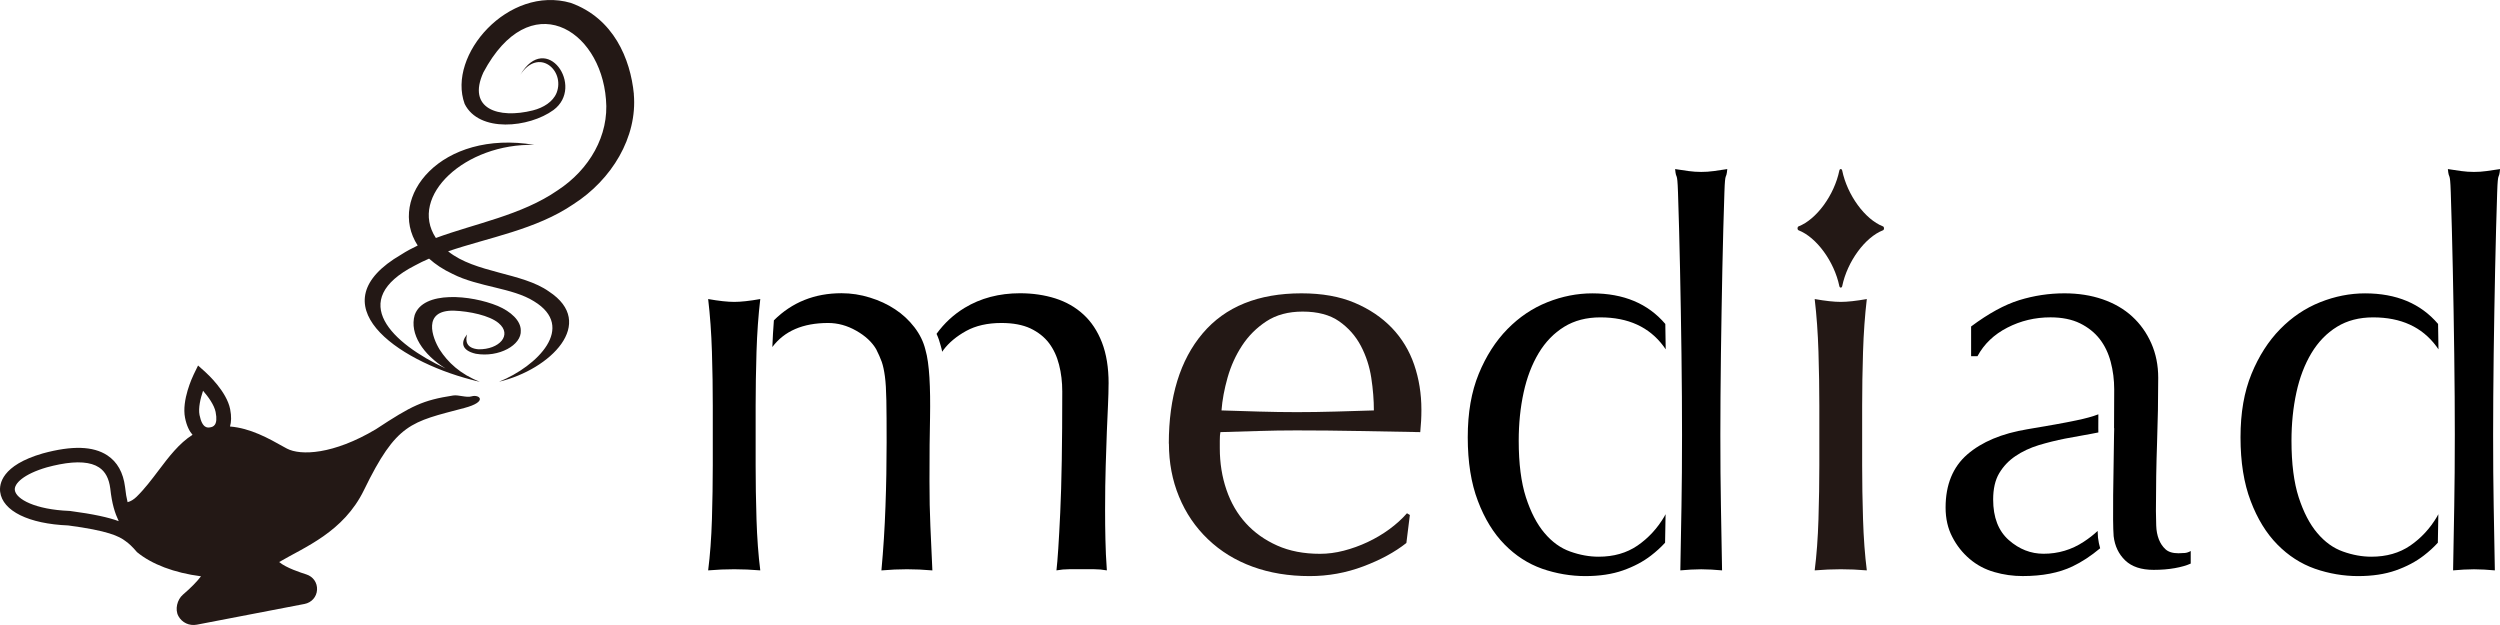
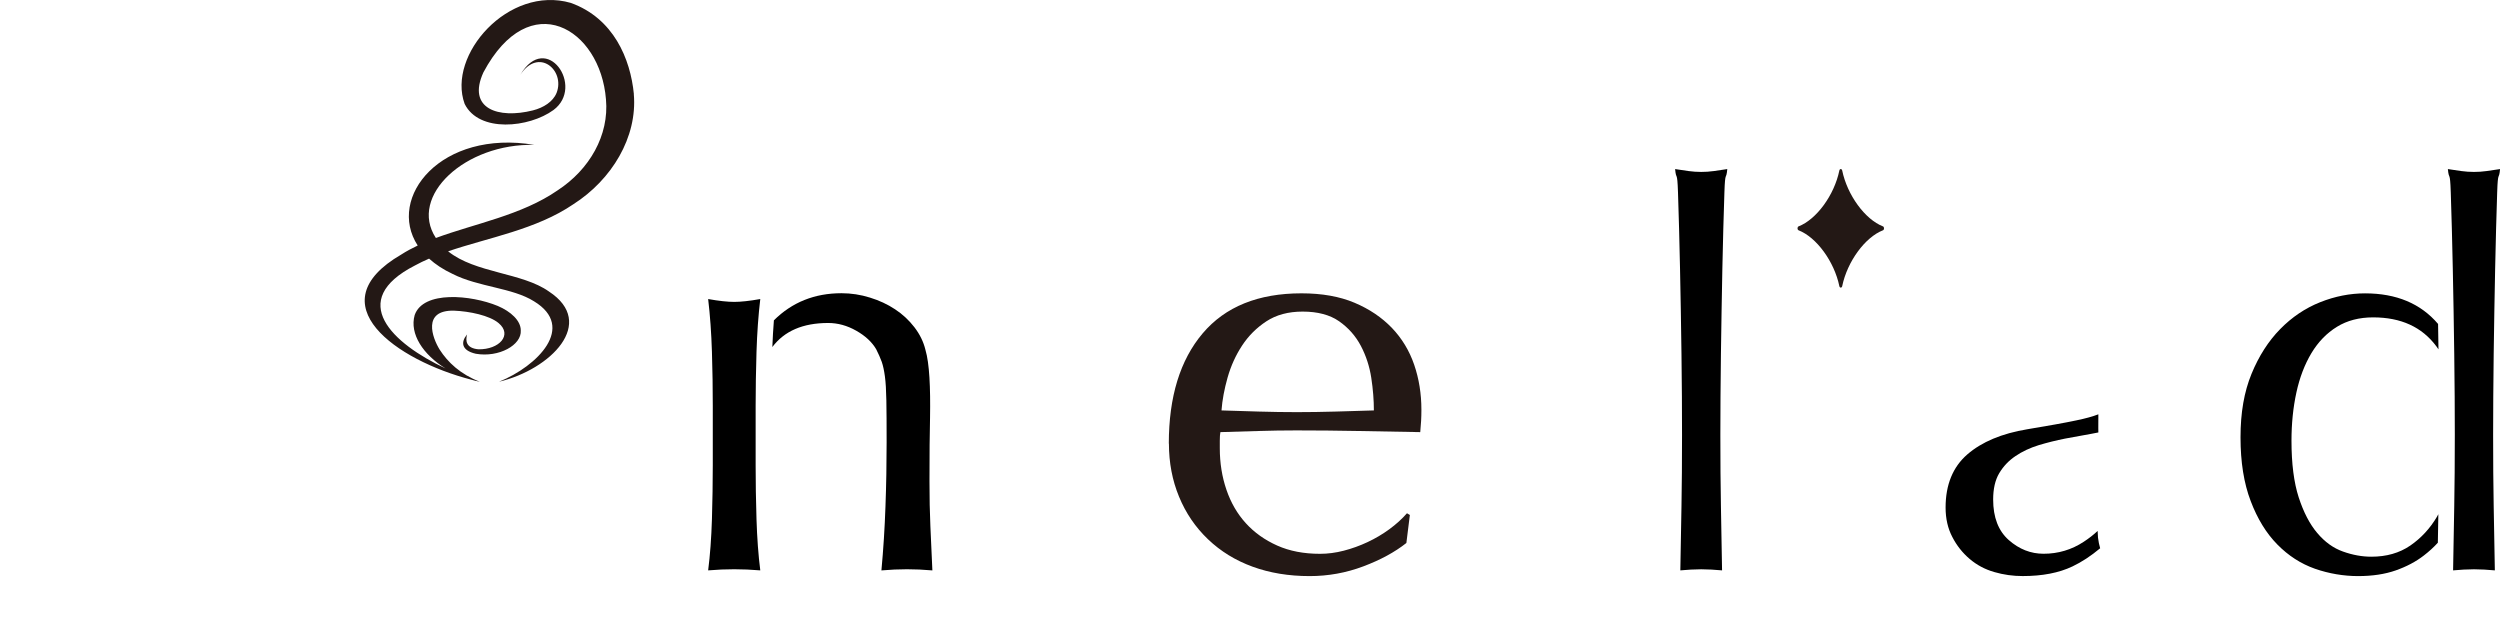
<svg xmlns="http://www.w3.org/2000/svg" width="160" height="40" viewBox="0 0 160 40" fill="none">
  <g clip-path="url(#clip0_4_30)">
    <path d="M74.804 28.389C74.804 25.392 75.528 23.038 76.973 21.333C78.418 19.627 80.526 18.773 83.294 18.773C84.605 18.773 85.734 18.973 86.687 19.375C87.638 19.776 88.435 20.315 89.079 20.983C89.72 21.654 90.198 22.44 90.507 23.341C90.816 24.243 90.97 25.205 90.97 26.23C90.97 26.474 90.963 26.712 90.951 26.942C90.938 27.174 90.919 27.412 90.896 27.656C89.56 27.631 88.239 27.608 86.929 27.584C85.618 27.559 84.297 27.546 82.962 27.546C82.146 27.546 81.336 27.559 80.534 27.584C79.731 27.608 78.921 27.633 78.105 27.656C78.079 27.778 78.067 27.96 78.067 28.204V28.68C78.067 29.631 78.208 30.52 78.494 31.351C78.778 32.181 79.192 32.892 79.737 33.489C80.28 34.087 80.949 34.561 81.74 34.915C82.531 35.269 83.445 35.444 84.483 35.444C84.977 35.444 85.484 35.378 86.003 35.244C86.523 35.109 87.028 34.927 87.524 34.695C88.019 34.463 88.481 34.19 88.915 33.873C89.348 33.557 89.724 33.215 90.046 32.849L90.231 32.959L90.008 34.751C89.268 35.337 88.347 35.836 87.246 36.25C86.146 36.663 85.004 36.87 83.818 36.87C82.482 36.87 81.266 36.67 80.166 36.268C79.066 35.867 78.115 35.281 77.312 34.513C76.508 33.745 75.89 32.837 75.459 31.789C75.025 30.742 74.811 29.608 74.811 28.389H74.804ZM83.368 19.942C82.453 19.942 81.681 20.149 81.05 20.563C80.419 20.977 79.901 21.494 79.493 22.117C79.085 22.738 78.776 23.421 78.565 24.164C78.355 24.907 78.225 25.609 78.176 26.267C78.942 26.292 79.739 26.317 80.568 26.34C81.397 26.364 82.204 26.377 82.998 26.377C83.79 26.377 84.64 26.364 85.482 26.34C86.321 26.315 87.137 26.292 87.928 26.267C87.928 25.609 87.873 24.914 87.762 24.183C87.65 23.452 87.427 22.769 87.095 22.136C86.761 21.503 86.298 20.979 85.705 20.563C85.112 20.149 84.333 19.942 83.37 19.942H83.368Z" fill="#231815" />
-     <path d="M116.437 25.975C116.437 24.878 116.418 23.728 116.382 22.521C116.344 21.314 116.264 20.186 116.14 19.139C116.832 19.261 117.387 19.321 117.808 19.321C118.229 19.321 118.784 19.261 119.476 19.139C119.352 20.188 119.272 21.314 119.234 22.521C119.196 23.728 119.178 24.878 119.178 25.975V29.777C119.178 30.875 119.196 32.025 119.234 33.232C119.272 34.439 119.352 35.529 119.476 36.504C118.906 36.455 118.351 36.432 117.808 36.432C117.265 36.432 116.708 36.457 116.14 36.504C116.264 35.529 116.344 34.439 116.382 33.232C116.418 32.025 116.437 30.875 116.437 29.777V25.975Z" fill="#231815" />
    <path d="M48.361 29.777V25.975C48.361 24.878 48.38 23.728 48.416 22.521C48.454 21.314 48.534 20.186 48.658 19.139C47.966 19.261 47.411 19.321 46.99 19.321C46.569 19.321 46.014 19.261 45.322 19.139C45.446 20.188 45.526 21.314 45.564 22.521C45.602 23.728 45.618 24.878 45.618 25.975V29.777C45.618 30.875 45.599 32.025 45.564 33.232C45.526 34.439 45.446 35.529 45.322 36.504C45.89 36.455 46.447 36.432 46.99 36.432C47.533 36.432 48.09 36.457 48.658 36.504C48.534 35.529 48.454 34.439 48.416 33.232C48.378 32.025 48.361 30.875 48.361 29.777Z" fill="black" />
    <path d="M59.676 36.506C59.108 36.457 58.565 36.432 58.046 36.432C57.526 36.432 56.981 36.457 56.411 36.506C56.535 35.165 56.622 33.799 56.67 32.412C56.721 31.021 56.744 29.655 56.744 28.314C56.744 27.17 56.74 26.273 56.727 25.628C56.716 24.98 56.685 24.469 56.634 24.09C56.584 23.715 56.517 23.403 56.432 23.158C56.344 22.916 56.226 22.647 56.077 22.353C55.808 21.892 55.381 21.494 54.798 21.165C54.22 20.836 53.62 20.671 53.002 20.671C51.386 20.671 50.196 21.186 49.43 22.21C49.451 21.623 49.487 21.051 49.529 20.501C50.69 19.346 52.135 18.766 53.854 18.766C54.472 18.766 55.078 18.858 55.671 19.044C56.264 19.226 56.801 19.474 57.282 19.793C57.762 20.108 58.176 20.493 58.521 20.942C58.868 21.393 59.104 21.877 59.228 22.389C59.485 23.258 59.554 24.798 59.523 26.721C59.497 27.708 59.487 29.068 59.487 30.796C59.487 31.847 59.504 32.801 59.544 33.667C59.579 34.532 59.621 35.478 59.672 36.5L59.676 36.506Z" fill="black" />
-     <path d="M70.949 24.549C70.949 24.963 70.934 25.415 70.913 25.901C70.888 26.387 70.862 26.954 70.839 27.602C70.814 28.246 70.789 28.979 70.766 29.794C70.74 30.61 70.726 31.555 70.726 32.627C70.726 33.286 70.732 33.919 70.747 34.53C70.757 35.138 70.789 35.796 70.839 36.504C70.566 36.455 70.292 36.43 70.023 36.43H68.429C68.155 36.43 67.886 36.455 67.613 36.504C67.686 35.896 67.768 34.662 67.855 32.81C67.943 30.961 67.985 28.376 67.985 25.061C67.985 24.452 67.918 23.877 67.779 23.341C67.644 22.805 67.427 22.343 67.133 21.954C66.834 21.563 66.441 21.254 65.947 21.018C65.45 20.787 64.832 20.671 64.093 20.671C63.202 20.671 62.449 20.842 61.832 21.182C61.214 21.525 60.732 21.927 60.383 22.391C60.355 22.432 60.326 22.471 60.301 22.513C60.271 22.376 60.244 22.25 60.208 22.134C60.141 21.871 60.055 21.616 59.939 21.366C60.433 20.683 61.037 20.126 61.74 19.7C62.762 19.081 63.944 18.768 65.28 18.768C66.094 18.768 66.849 18.88 67.541 19.098C68.231 19.319 68.831 19.659 69.337 20.124C69.842 20.586 70.24 21.182 70.524 21.915C70.808 22.647 70.951 23.525 70.951 24.547L70.949 24.549Z" fill="black" />
-     <path d="M106.519 33.05C106.548 33.004 106.571 32.955 106.597 32.909L106.565 34.734C106.302 35.022 106.003 35.295 105.667 35.554C105.162 35.945 104.563 36.262 103.87 36.506C103.178 36.748 102.375 36.87 101.46 36.87C100.545 36.87 99.598 36.713 98.698 36.399C97.796 36.08 96.994 35.562 96.29 34.844C95.583 34.126 95.015 33.199 94.586 32.065C94.152 30.932 93.936 29.575 93.936 27.989C93.936 26.404 94.169 25.079 94.638 23.93C95.107 22.786 95.722 21.83 96.475 21.062C97.228 20.294 98.079 19.721 99.03 19.342C99.981 18.963 100.94 18.775 101.906 18.775C103.913 18.775 105.467 19.427 106.58 20.733C106.586 21.269 106.597 21.811 106.605 22.357C106.563 22.291 106.517 22.225 106.466 22.159C105.549 20.929 104.205 20.312 102.425 20.312C101.533 20.312 100.764 20.511 100.107 20.915C99.453 21.318 98.91 21.877 98.477 22.595C98.044 23.318 97.72 24.158 97.512 25.12C97.301 26.083 97.198 27.114 97.198 28.209C97.198 29.672 97.352 30.877 97.659 31.829C97.968 32.779 98.361 33.54 98.845 34.111C99.329 34.685 99.878 35.082 100.496 35.3C101.115 35.521 101.719 35.629 102.312 35.629C103.277 35.629 104.106 35.391 104.798 34.919C105.49 34.443 106.067 33.822 106.521 33.052L106.519 33.05Z" fill="black" />
    <path d="M109.672 10.949C109.413 10.986 109.146 11.003 108.875 11.003C108.603 11.003 108.336 10.984 108.077 10.949C107.819 10.912 107.528 10.87 107.207 10.821C107.28 11.601 107.343 10.845 107.392 12.319C107.442 13.795 107.484 15.422 107.522 17.2C107.56 18.98 107.589 20.807 107.615 22.684C107.64 24.562 107.65 26.28 107.65 27.84C107.65 29.523 107.638 31.034 107.615 32.373C107.589 33.714 107.566 35.09 107.541 36.504C107.998 36.459 108.441 36.438 108.877 36.434C109.312 36.438 109.756 36.459 110.212 36.504C110.187 35.09 110.162 33.714 110.139 32.373C110.114 31.032 110.103 29.521 110.103 27.84C110.103 26.28 110.116 24.562 110.139 22.684C110.164 20.807 110.196 18.98 110.231 17.2C110.269 15.42 110.311 13.793 110.362 12.319C110.41 10.845 110.473 11.601 110.547 10.821C110.225 10.87 109.935 10.912 109.676 10.949H109.672Z" fill="black" />
    <path d="M155.976 33.05C156.005 33.004 156.029 32.955 156.054 32.909L156.022 34.734C155.759 35.022 155.461 35.295 155.124 35.554C154.619 35.945 154.02 36.262 153.328 36.506C152.636 36.748 151.832 36.87 150.917 36.87C150.002 36.87 149.056 36.713 148.155 36.399C147.253 36.08 146.451 35.562 145.747 34.844C145.04 34.126 144.472 33.199 144.043 32.065C143.61 30.932 143.393 29.575 143.393 27.989C143.393 26.404 143.626 25.079 144.096 23.93C144.565 22.786 145.179 21.83 145.932 21.062C146.685 20.294 147.537 19.721 148.488 19.342C149.438 18.963 150.398 18.775 151.363 18.775C153.37 18.775 154.924 19.427 156.037 20.733C156.043 21.269 156.054 21.811 156.062 22.357C156.02 22.291 155.974 22.225 155.923 22.159C155.006 20.929 153.662 20.312 151.883 20.312C150.991 20.312 150.221 20.511 149.565 20.915C148.91 21.318 148.368 21.877 147.934 22.595C147.501 23.318 147.177 24.158 146.969 25.12C146.759 26.083 146.655 27.114 146.655 28.209C146.655 29.672 146.809 30.877 147.116 31.829C147.425 32.779 147.819 33.54 148.302 34.111C148.786 34.685 149.335 35.082 149.954 35.3C150.572 35.521 151.176 35.629 151.769 35.629C152.735 35.629 153.563 35.391 154.255 34.919C154.947 34.443 155.524 33.822 155.978 33.052L155.976 33.05Z" fill="black" />
    <path d="M159.129 10.949C158.87 10.986 158.603 11.003 158.332 11.003C158.061 11.003 157.793 10.984 157.535 10.949C157.276 10.912 156.986 10.87 156.664 10.821C156.738 11.601 156.801 10.845 156.849 12.319C156.899 13.795 156.942 15.422 156.979 17.2C157.017 18.98 157.047 20.807 157.072 22.684C157.097 24.562 157.108 26.28 157.108 27.84C157.108 29.523 157.095 31.034 157.072 32.373C157.047 33.714 157.024 35.09 156.998 36.504C157.455 36.459 157.899 36.438 158.334 36.434C158.769 36.438 159.213 36.459 159.67 36.504C159.645 35.09 159.619 33.714 159.596 32.373C159.571 31.032 159.56 29.521 159.56 27.84C159.56 26.28 159.573 24.562 159.596 22.684C159.621 20.807 159.653 18.98 159.689 17.2C159.727 15.42 159.769 13.793 159.819 12.319C159.867 10.845 159.931 11.601 160.004 10.821C159.682 10.87 159.392 10.912 159.133 10.949H159.129Z" fill="black" />
    <path d="M134.409 35.09C133.816 35.585 133.227 35.97 132.64 36.25C131.773 36.664 130.711 36.868 129.451 36.868C128.833 36.868 128.229 36.784 127.636 36.612C127.038 36.44 126.515 36.161 126.058 35.772C125.6 35.382 125.227 34.913 124.947 34.364C124.659 33.818 124.518 33.188 124.518 32.481C124.518 31.019 124.983 29.885 125.911 29.08C126.838 28.279 128.115 27.743 129.75 27.472C131.081 27.25 132.125 27.066 132.882 26.905C133.475 26.783 133.946 26.652 134.295 26.516L134.291 27.397L134.295 27.677C134.15 27.708 134.001 27.737 133.845 27.764C133.292 27.861 132.726 27.962 132.158 28.072C131.59 28.184 131.029 28.325 130.471 28.492C129.918 28.664 129.419 28.896 128.99 29.19C128.557 29.479 128.21 29.848 127.949 30.287C127.69 30.723 127.562 31.288 127.562 31.967C127.562 33.116 127.897 33.977 128.563 34.565C129.228 35.151 129.971 35.44 130.787 35.44C131.725 35.44 132.583 35.184 133.361 34.672C133.687 34.459 133.986 34.227 134.249 33.979C134.255 34.136 134.264 34.269 134.27 34.383L134.274 34.422C134.304 34.654 134.346 34.877 134.409 35.086V35.09Z" fill="black" />
-     <path d="M139.813 35.391C139.676 35.403 139.548 35.409 139.424 35.409C139.053 35.409 138.776 35.324 138.591 35.153C138.406 34.983 138.263 34.77 138.164 34.513C138.065 34.256 138.008 33.965 137.998 33.636C137.985 33.306 137.979 32.996 137.979 32.702C137.979 31.166 138.004 29.711 138.052 28.333C138.101 26.956 138.126 25.572 138.126 24.183C138.126 23.378 137.979 22.641 137.682 21.97C137.385 21.3 136.977 20.727 136.458 20.253C135.938 19.776 135.309 19.412 134.567 19.155C133.826 18.899 133.01 18.773 132.12 18.773C131.132 18.773 130.168 18.92 129.228 19.211C128.288 19.503 127.263 20.064 126.151 20.894V22.796H126.559C126.979 22.016 127.615 21.407 128.469 20.969C129.321 20.53 130.242 20.31 131.231 20.31C131.971 20.31 132.602 20.439 133.122 20.693C133.641 20.95 134.06 21.285 134.382 21.699C134.703 22.113 134.937 22.602 135.086 23.163C135.234 23.724 135.309 24.309 135.309 24.918L135.299 27.408C135.299 27.408 135.305 27.408 135.309 27.404L135.299 27.83C135.259 30.419 135.196 33.342 135.273 34.314C135.347 34.948 135.595 35.465 136.016 35.869C136.437 36.27 137.04 36.471 137.833 36.471C138.328 36.471 138.778 36.434 139.186 36.361C139.594 36.289 139.933 36.192 140.206 36.069V35.264C140.082 35.337 139.952 35.38 139.817 35.393L139.813 35.391Z" fill="black" />
    <path d="M117.718 18.313C117.394 16.742 116.256 15.184 115.109 14.739C115.017 14.704 115.017 14.523 115.109 14.488C116.256 14.043 117.394 12.487 117.718 10.914C117.743 10.787 117.873 10.787 117.901 10.914C118.225 12.485 119.363 14.043 120.509 14.488C120.602 14.523 120.602 14.704 120.509 14.739C119.363 15.184 118.225 16.74 117.901 18.313C117.875 18.439 117.745 18.439 117.718 18.313Z" fill="#231815" />
-     <path d="M30.181 25.367C29.853 25.466 29.344 25.257 29.003 25.311C27.047 25.617 26.361 25.955 24.058 27.47C21.329 29.097 19.236 29.167 18.368 28.712L18.204 28.623C17.169 28.041 16.029 27.404 14.72 27.296C14.802 27.012 14.821 26.652 14.729 26.184C14.506 25.058 13.284 23.939 13.147 23.815L12.676 23.392L12.4 23.959C12.32 24.125 11.618 25.615 11.843 26.741C11.944 27.248 12.118 27.594 12.322 27.828C11.464 28.368 10.797 29.248 10.147 30.109C9.705 30.694 9.251 31.295 8.736 31.798C8.557 31.969 8.368 32.087 8.166 32.139C8.098 31.872 8.046 31.562 8.004 31.171C7.888 30.241 7.505 29.562 6.868 29.142C5.963 28.548 4.613 28.507 2.739 29.018C0.09 29.782 -0.051 30.994 0.01 31.481C0.164 32.702 1.834 33.526 4.371 33.629C6.883 33.961 7.619 34.308 8.042 34.637C8.235 34.772 8.464 34.977 8.769 35.337C9.71 36.113 11.149 36.661 12.863 36.883C12.6 37.231 12.219 37.618 11.706 38.059C11.336 38.377 11.184 39.005 11.418 39.431C11.649 39.851 12.116 40.07 12.598 39.979L19.489 38.653C19.941 38.566 20.265 38.201 20.29 37.75C20.318 37.297 20.042 36.9 19.602 36.761C19.262 36.651 18.315 36.349 17.867 35.97C19.489 35.014 21.986 34.058 23.296 31.361C25.385 27.068 26.287 27.017 29.706 26.114C31.26 25.704 30.675 25.218 30.181 25.367ZM4.474 32.702L4.43 32.698C2.268 32.613 1.022 31.949 0.949 31.365C0.896 30.951 1.51 30.343 2.995 29.91C3.279 29.833 3.551 29.769 3.807 29.72C4.956 29.498 5.806 29.562 6.338 29.914C6.742 30.179 6.977 30.624 7.059 31.274C7.167 32.263 7.35 32.826 7.598 33.354C6.946 33.114 5.993 32.901 4.472 32.7L4.474 32.702ZM13.46 27.348C13.307 27.377 12.947 27.447 12.77 26.561C12.682 26.116 12.829 25.495 12.995 25.009C13.336 25.4 13.708 25.919 13.799 26.364C13.976 27.248 13.616 27.319 13.462 27.348H13.46Z" fill="#231815" />
    <path d="M40.568 6.023C40.347 3.757 39.266 1.171 36.533 0.186C32.547 -0.969 28.599 3.523 29.737 6.648C30.656 8.509 33.862 8.18 35.423 7.041C37.448 5.541 34.966 1.954 33.298 4.791C34.464 3.003 36.182 4.498 35.623 5.94C35.391 6.514 34.783 6.892 34.11 7.064C31.899 7.623 29.872 6.967 30.938 4.632C33.894 -0.913 38.422 1.813 38.782 6.36C38.992 8.66 37.724 10.854 35.686 12.183C33.391 13.772 30.4 14.304 27.896 15.231C26.125 12.545 29.788 9.157 34.205 9.273C28.235 8.267 24.729 12.628 26.733 15.714C26.365 15.887 26.014 16.076 25.686 16.287C20.229 19.456 25.379 23.061 30.166 24.301C30.345 24.353 30.526 24.398 30.709 24.433C29.459 23.945 28.658 23.187 28.136 22.372C27.667 21.614 27.013 19.841 29.049 19.882C30.055 19.921 31.334 20.19 31.912 20.679C32.814 21.432 31.952 22.38 30.616 22.355C29.821 22.283 29.783 21.801 29.893 21.405C29.485 21.888 29.512 22.426 30.454 22.641C31.937 22.896 33.391 22.078 33.33 21.151C33.334 20.524 32.694 19.936 31.86 19.582C30.137 18.87 27.091 18.588 26.54 20.162C26.193 21.372 27.091 22.705 28.513 23.579C25.12 21.989 22.167 19.238 26.556 16.991C26.845 16.831 27.15 16.688 27.461 16.552C27.865 16.916 28.363 17.251 28.974 17.535C30.614 18.369 32.802 18.415 34.175 19.282C36.891 20.931 34.398 23.432 31.939 24.431C35.238 23.645 38.21 20.671 35.133 18.657C33.425 17.44 30.41 17.485 28.679 16.084C31.264 15.202 34.31 14.697 36.7 13.068C39.146 11.504 40.803 8.786 40.564 6.021L40.568 6.023Z" fill="#231815" />
  </g>
  <defs>
    <clipPath id="clip0_4_30">
      <rect width="160" height="40" fill="white" />
    </clipPath>
  </defs>
</svg>